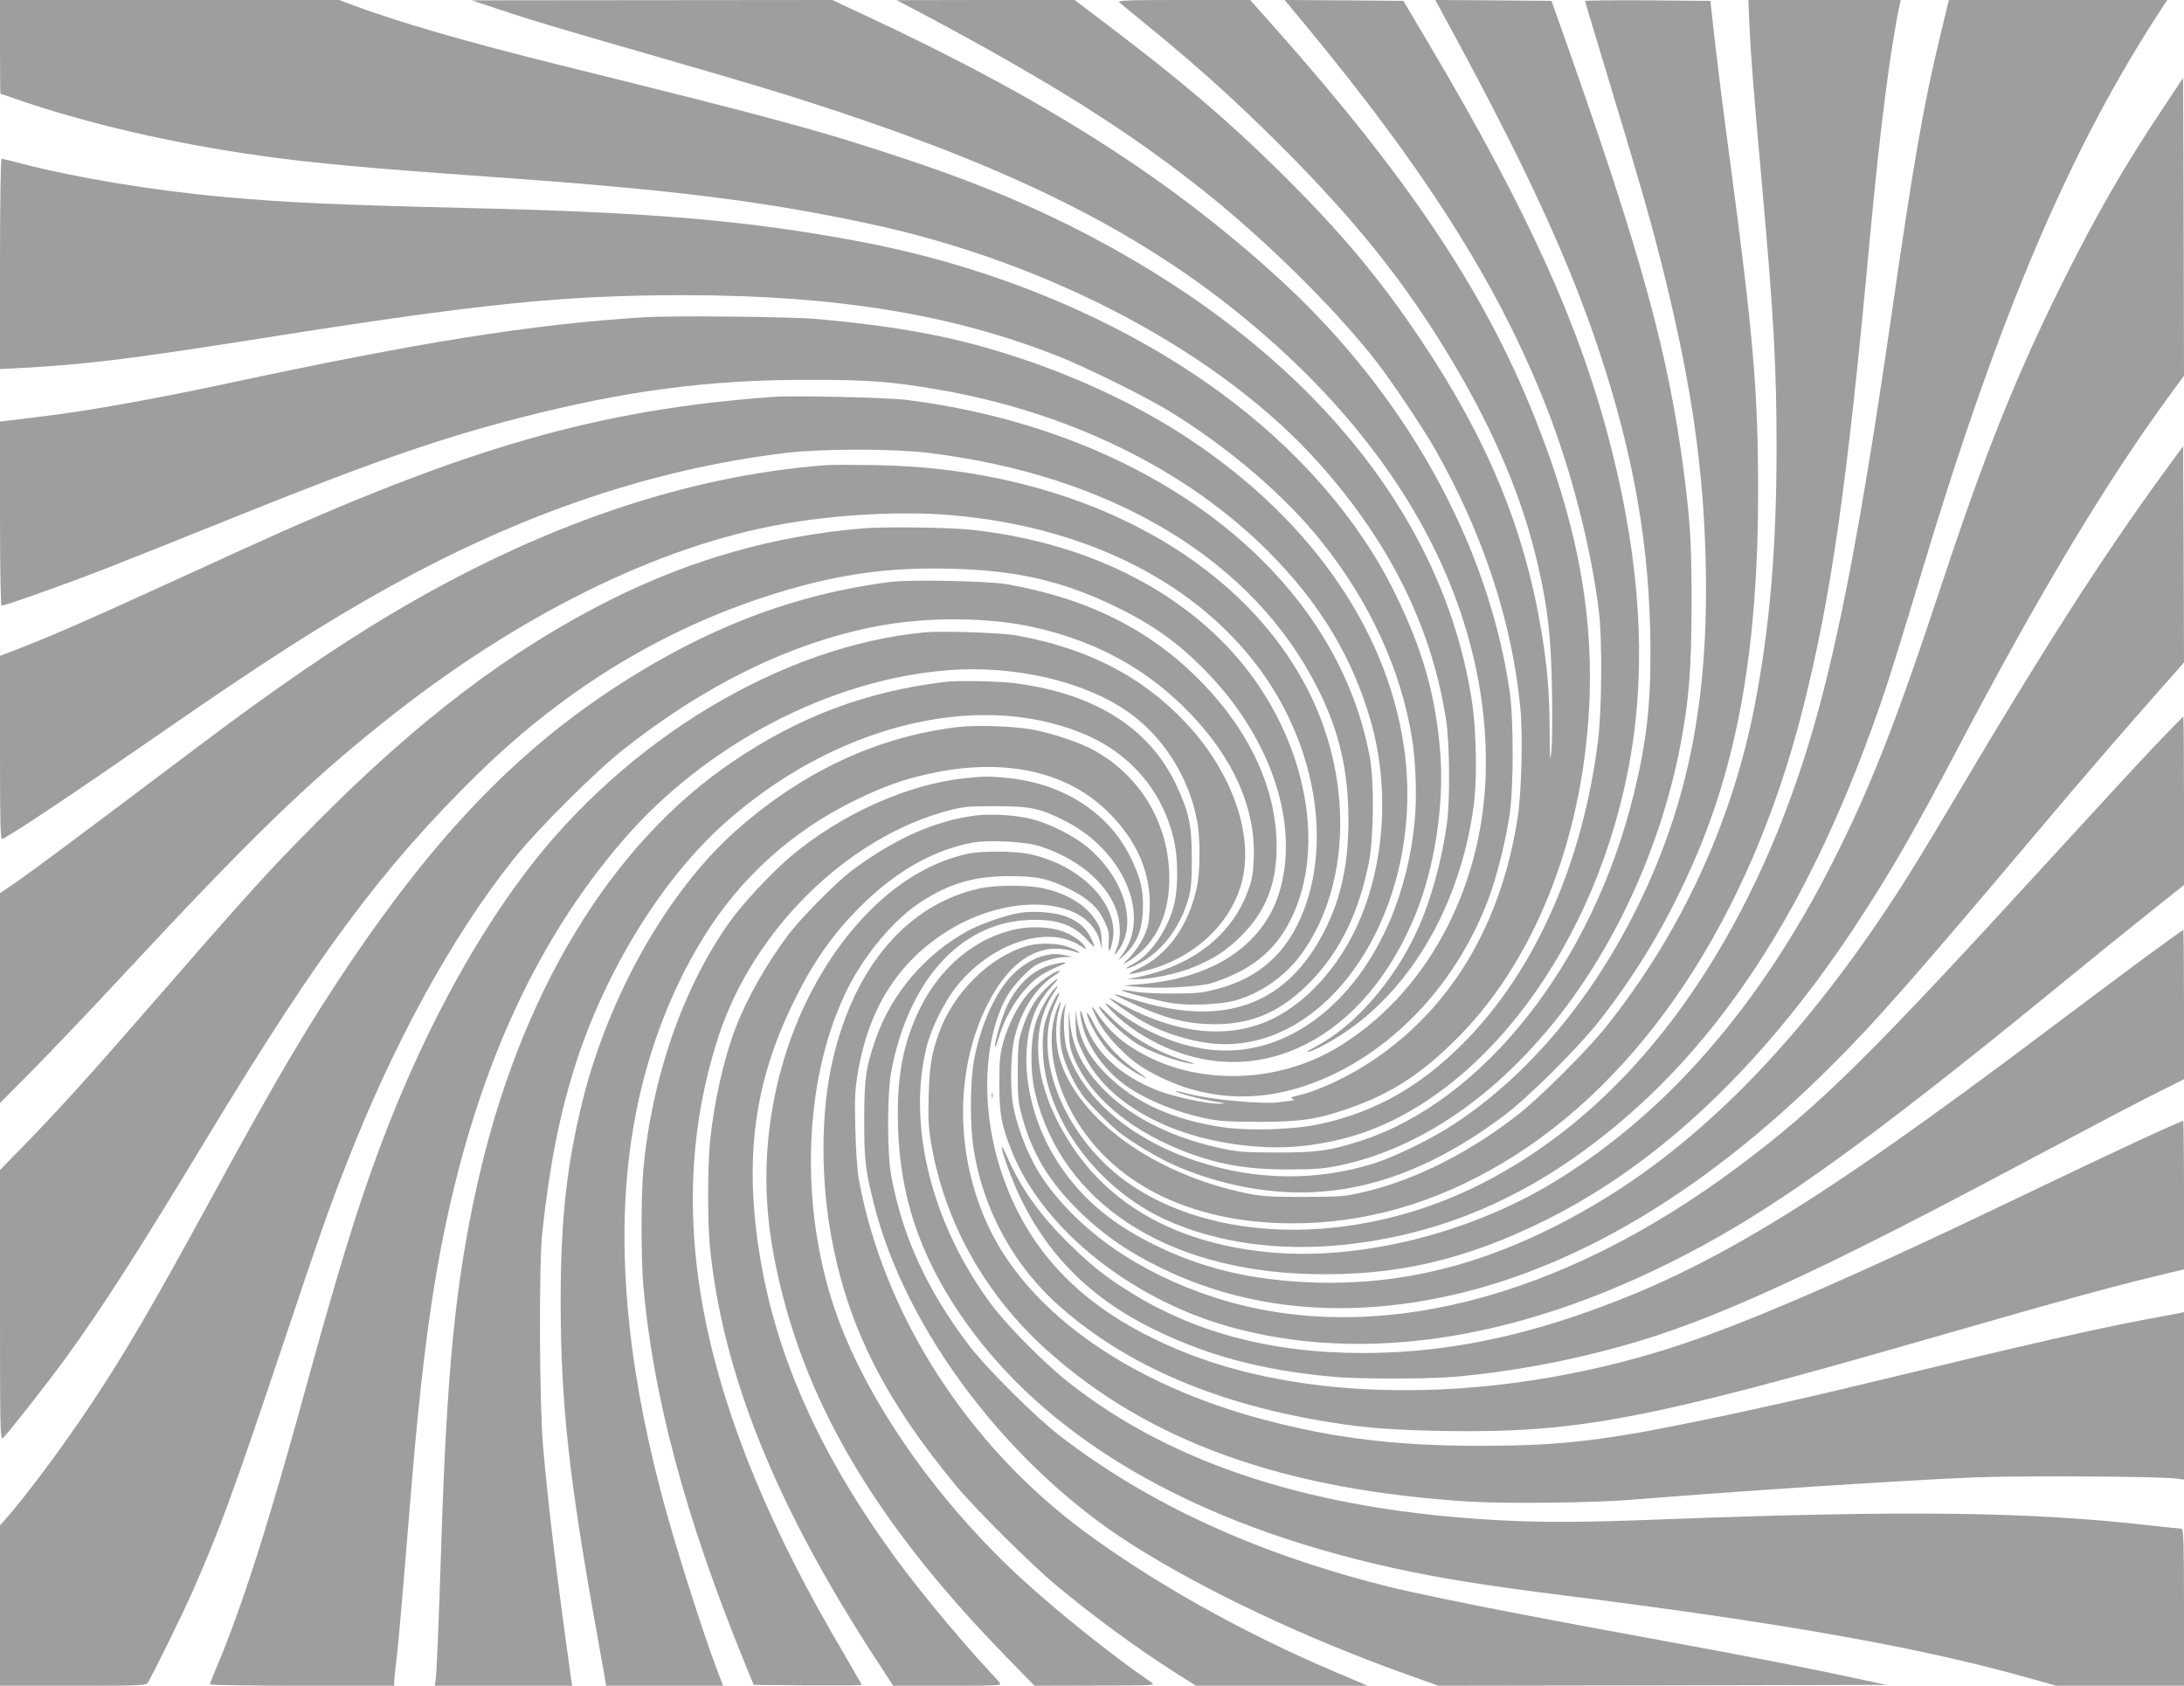
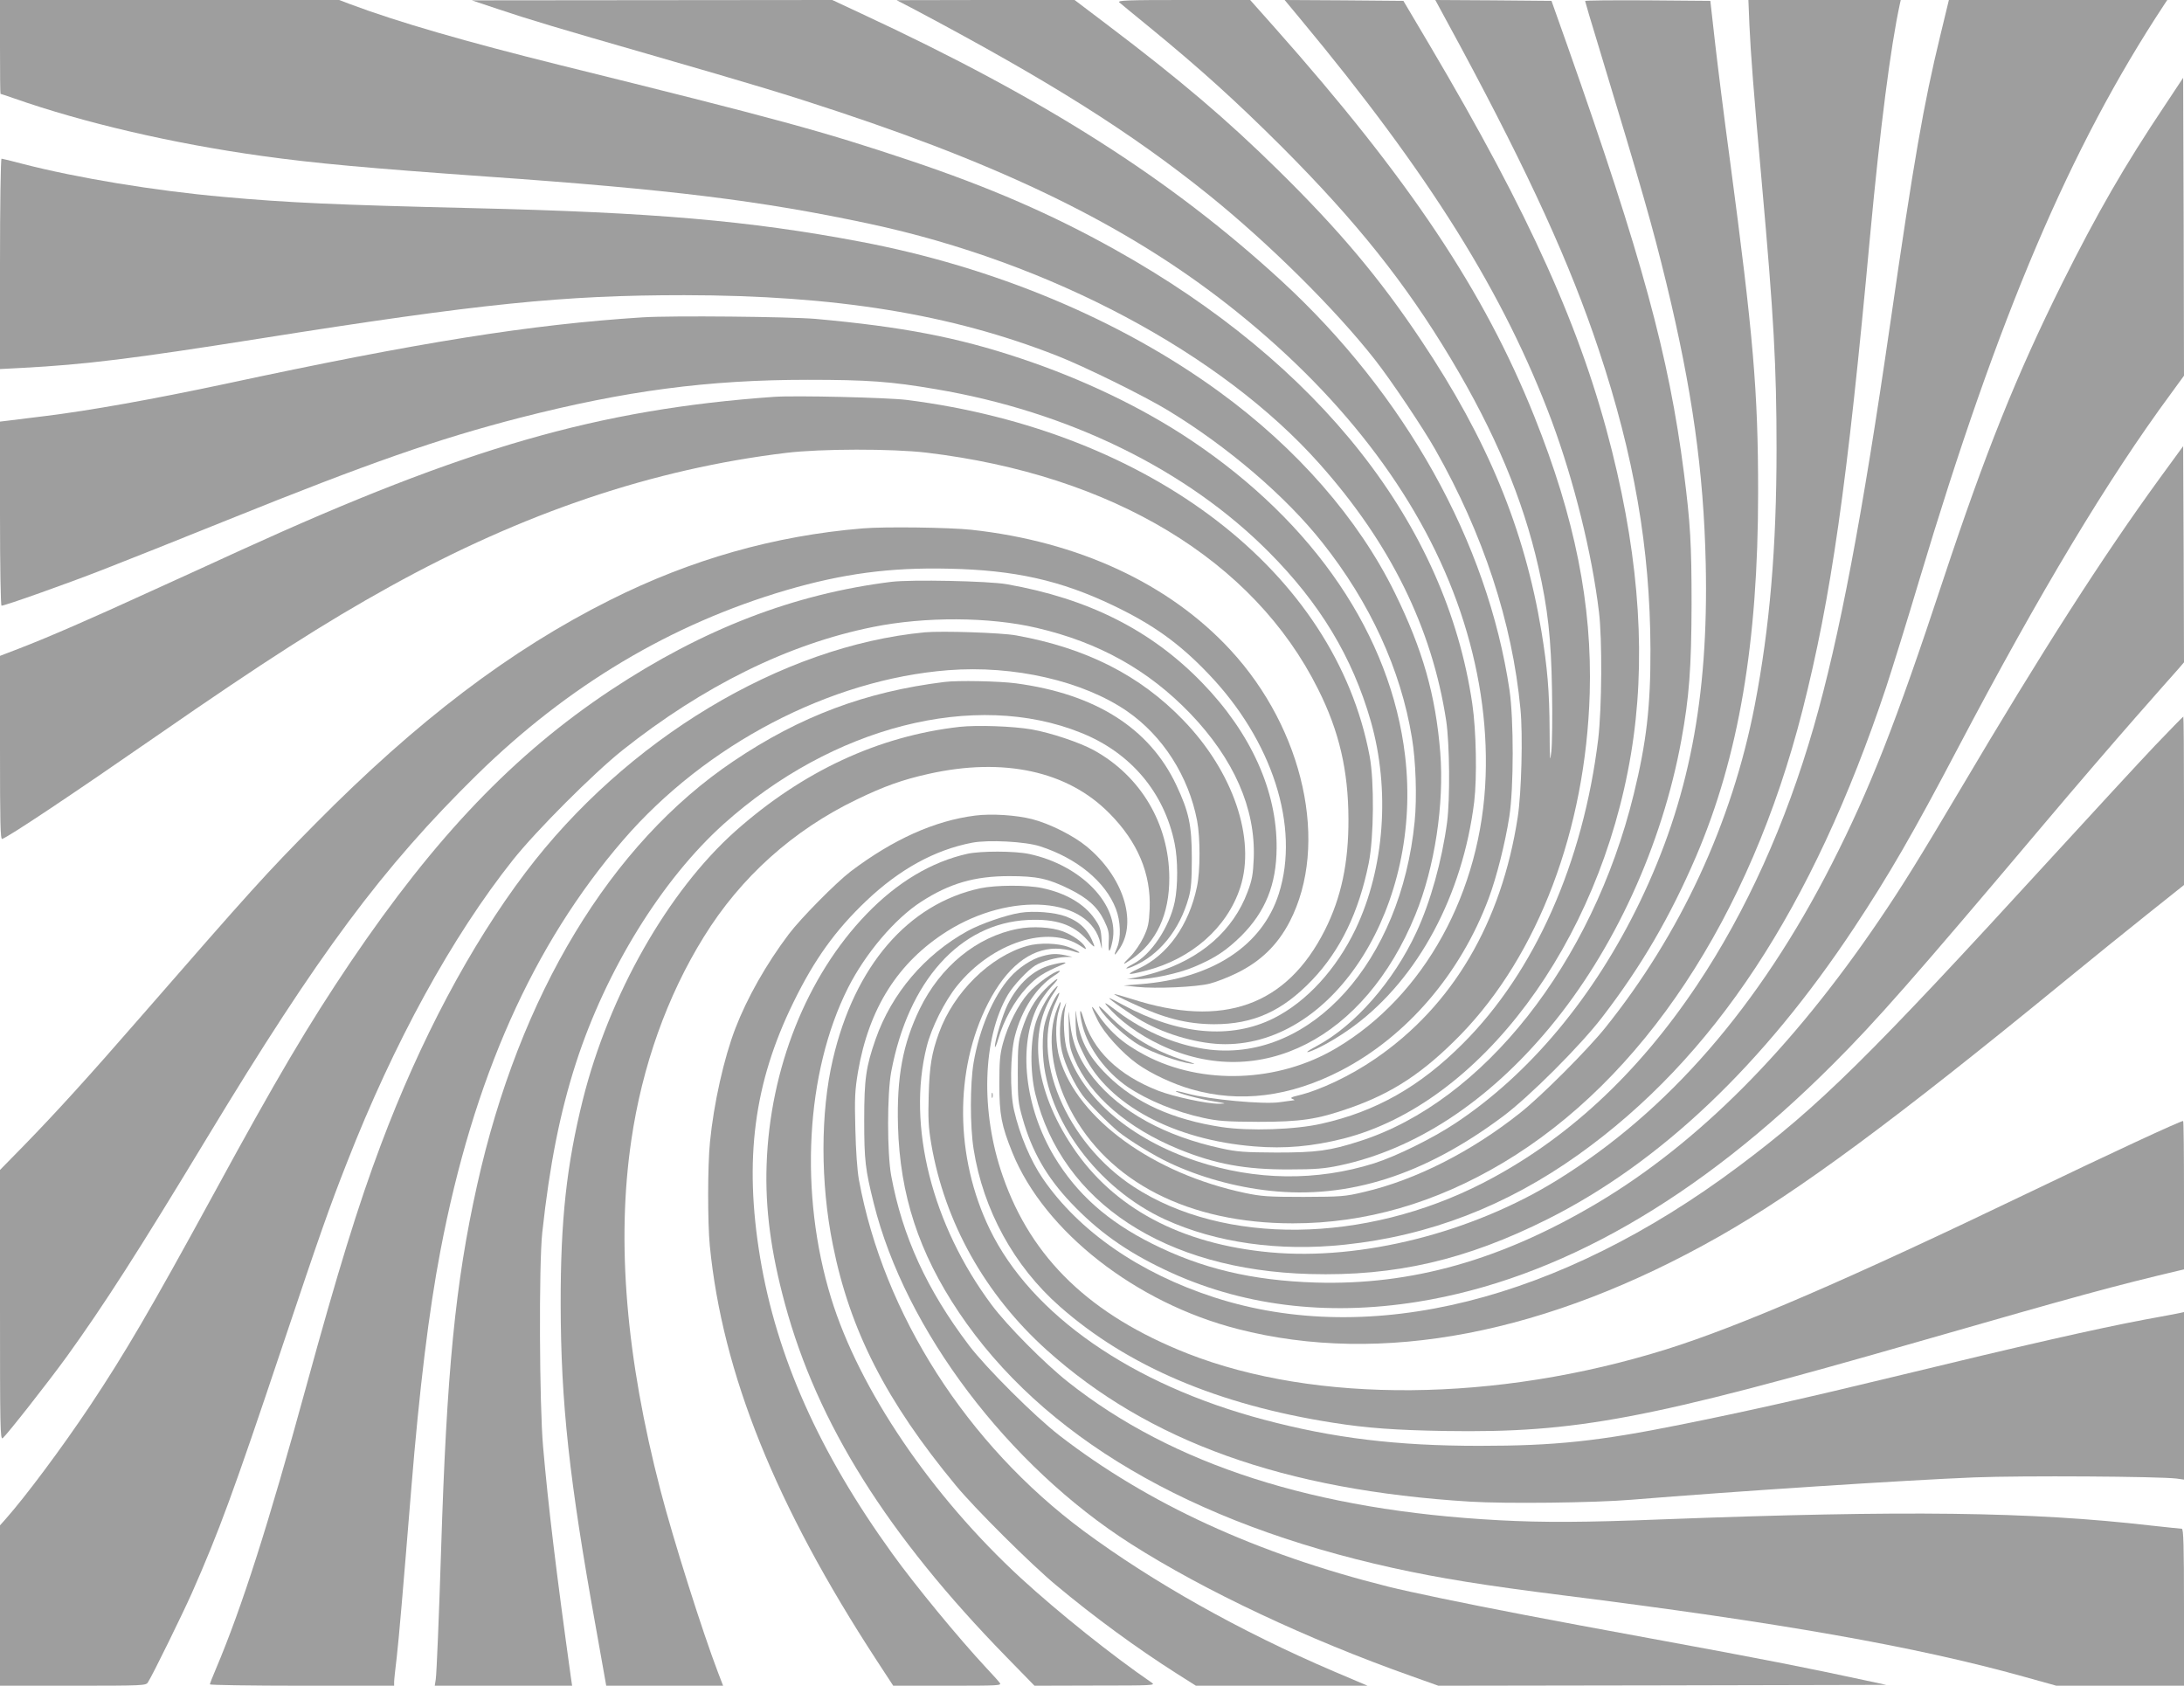
<svg xmlns="http://www.w3.org/2000/svg" version="1.0" width="1280pt" height="988pt" viewBox="0 0 1280 988" preserveAspectRatio="xMidYMid meet">
  <g transform="translate(0,988) scale(0.1,-0.1)" fill="#9e9e9e" stroke="none">
    <path d="M0 9605 c0 -151 1 -275 3 -275 2 0 37 -12 78 -26 410 -144 935 -266 1454 -338 315 -44 630 -72 1320 -121 1070 -75 1606 -141 2238 -276 1064 -227 2065 -760 2641 -1408 415 -466 659 -962 742 -1506 20 -135 23 -458 5 -595 -30 -224 -97 -466 -180 -644 -133 -287 -361 -548 -583 -666 -66 -35 -76 -48 -21 -25 66 28 159 83 240 143 375 279 635 765 703 1312 17 144 12 417 -11 574 -154 1053 -893 1992 -2094 2663 -370 207 -736 366 -1204 523 -514 172 -767 241 -2051 559 -551 137 -946 251 -1229 357 l-63 24 -994 0 -994 0 0 -275z" />
    <path d="M2915 9828 c184 -62 365 -116 880 -264 638 -184 822 -240 1120 -339 1047 -348 1747 -700 2339 -1177 645 -520 1089 -1117 1305 -1753 109 -323 159 -647 148 -964 -23 -677 -360 -1290 -877 -1595 -339 -201 -784 -217 -1118 -41 -136 72 -213 141 -295 265 -27 39 -20 13 15 -57 37 -77 145 -195 233 -258 81 -58 209 -118 317 -149 284 -82 578 -45 878 110 385 200 700 567 865 1009 47 126 97 325 121 480 26 167 26 568 1 740 -129 868 -611 1732 -1339 2401 -649 596 -1386 1065 -2457 1563 l-173 81 -1057 -1 -1056 -1 150 -50z" />
    <path d="M5370 9819 c783 -416 1256 -713 1715 -1082 351 -283 741 -669 973 -965 93 -118 284 -403 354 -527 281 -496 451 -1012 499 -1520 15 -151 6 -493 -16 -635 -95 -618 -382 -1106 -836 -1416 -144 -99 -321 -183 -449 -214 -43 -10 -50 -15 -35 -21 13 -5 15 -8 5 -8 -8 -1 -44 -6 -80 -11 -94 -14 -415 16 -538 50 -37 10 -68 17 -70 15 -8 -7 142 -48 222 -60 74 -12 77 -13 31 -14 -70 -1 -265 41 -356 76 -236 92 -386 238 -440 428 -22 76 -25 32 -4 -49 34 -131 139 -271 265 -357 116 -78 281 -146 443 -181 88 -19 133 -22 322 -23 249 0 345 14 536 81 252 88 433 208 650 430 454 468 732 1201 756 1999 15 521 -86 1028 -325 1625 -293 732 -731 1388 -1521 2278 l-144 162 -391 0 c-330 0 -388 -2 -376 -14 8 -7 89 -74 180 -148 294 -241 500 -427 771 -697 439 -440 726 -799 993 -1245 257 -429 422 -822 512 -1219 56 -244 75 -421 80 -722 3 -154 1 -316 -4 -360 -8 -70 -9 -55 -10 120 -1 235 -13 372 -48 585 -100 601 -316 1124 -706 1707 -239 358 -477 642 -834 993 -302 298 -579 533 -1006 856 l-190 144 -522 0 -521 -1 115 -60z" />
    <path d="M7622 9768 c755 -908 1196 -1614 1473 -2357 130 -351 235 -774 276 -1116 20 -161 17 -565 -4 -745 -88 -725 -372 -1365 -792 -1785 -253 -254 -512 -400 -830 -471 -153 -35 -422 -44 -583 -20 -287 43 -510 143 -673 305 -117 116 -165 212 -183 371 -2 19 -3 -8 -2 -62 3 -92 5 -101 50 -192 141 -291 526 -497 997 -535 180 -15 341 0 524 46 799 205 1499 1142 1684 2255 89 534 53 1116 -111 1773 -177 709 -479 1382 -1069 2380 l-154 260 -348 3 -348 2 93 -112z" />
    <path d="M8562 9603 c405 -754 641 -1271 808 -1773 207 -621 301 -1164 303 -1755 1 -334 -23 -544 -98 -850 -243 -992 -883 -1802 -1605 -2033 -177 -57 -253 -67 -490 -67 -185 1 -230 4 -320 24 -331 71 -593 215 -751 412 -84 105 -125 202 -139 334 -8 78 -9 78 -6 -35 2 -103 6 -123 33 -187 91 -215 311 -405 611 -528 215 -88 391 -120 647 -119 156 0 209 5 295 23 445 94 870 373 1231 807 379 455 660 1069 773 1686 46 250 59 423 60 798 0 350 -7 474 -45 770 -88 685 -245 1260 -682 2500 l-94 265 -340 3 -341 2 150 -277z" />
    <path d="M9290 9874 c0 -3 36 -126 81 -272 258 -852 313 -1045 394 -1377 152 -625 220 -1107 232 -1650 17 -789 -99 -1385 -386 -1981 -268 -555 -645 -1008 -1081 -1297 -132 -88 -347 -194 -476 -235 -336 -106 -696 -102 -1042 13 -386 129 -665 367 -757 645 -19 57 -26 185 -13 250 l7 35 -16 -35 c-23 -54 -28 -173 -9 -253 18 -77 71 -189 121 -257 33 -45 153 -166 210 -213 62 -50 208 -140 298 -182 180 -85 387 -142 589 -164 460 -50 904 91 1364 434 155 115 456 416 584 583 230 299 399 590 551 944 249 583 363 1249 363 2133 0 592 -28 915 -165 1945 -34 250 -73 563 -88 695 l-27 240 -367 3 c-202 1 -367 0 -367 -4z" />
    <path d="M10253 9733 c8 -173 24 -384 72 -918 71 -791 87 -1084 87 -1565 0 -582 -40 -1048 -128 -1505 -133 -687 -436 -1341 -877 -1890 -103 -128 -374 -400 -497 -497 -285 -227 -614 -394 -915 -464 -113 -27 -133 -28 -355 -29 -207 0 -248 3 -343 23 -537 113 -979 432 -1086 786 -25 82 -28 210 -6 281 18 61 13 70 -8 16 -64 -158 -35 -382 75 -593 223 -427 695 -668 1305 -668 426 0 836 119 1232 355 819 489 1446 1437 1755 2652 168 662 262 1318 396 2778 59 634 121 1116 175 1363 l5 22 -446 0 -447 0 6 -147z" />
    <path d="M11372 9673 c-98 -402 -156 -736 -292 -1678 -167 -1154 -300 -1852 -450 -2375 -164 -569 -396 -1083 -685 -1515 -350 -523 -766 -907 -1251 -1157 -696 -358 -1521 -368 -2049 -24 -399 260 -611 770 -454 1089 15 33 22 53 14 47 -25 -21 -73 -131 -86 -198 -7 -39 -10 -102 -6 -165 21 -379 321 -783 715 -964 299 -137 669 -189 1053 -148 496 52 948 227 1369 527 796 568 1371 1441 1804 2739 35 107 124 392 196 634 463 1545 882 2531 1434 3368 l18 27 -640 0 -640 0 -50 -207z" />
    <path d="M12689 9264 c-239 -357 -396 -630 -603 -1044 -269 -541 -450 -992 -698 -1740 -278 -841 -428 -1223 -653 -1665 -425 -834 -960 -1450 -1608 -1851 -499 -309 -1149 -473 -1682 -424 -524 48 -921 260 -1160 620 -222 332 -263 675 -108 902 23 34 28 46 14 34 -40 -36 -94 -129 -119 -205 -34 -104 -36 -293 -4 -423 156 -636 760 -1032 1609 -1055 500 -14 915 82 1394 322 661 332 1263 904 1794 1705 207 313 347 555 615 1065 477 906 875 1568 1242 2066 l78 107 -2 873 -3 873 -106 -160z" />
    <path d="M0 8334 l0 -617 133 7 c363 19 648 54 1392 172 1294 205 1776 254 2485 254 886 -1 1562 -110 2185 -355 157 -61 510 -235 650 -320 349 -212 690 -503 905 -775 279 -351 460 -745 525 -1144 23 -135 30 -353 16 -491 -80 -819 -606 -1404 -1200 -1337 -186 22 -378 101 -542 224 -66 50 -83 59 -63 35 73 -87 187 -171 317 -232 582 -276 1196 38 1492 763 114 279 170 649 146 953 -27 335 -103 602 -266 934 -213 434 -574 848 -1031 1180 -578 421 -1319 731 -2104 879 -650 123 -1213 171 -2265 196 -801 19 -1092 32 -1465 66 -404 36 -858 111 -1179 194 -63 17 -118 30 -122 30 -5 0 -9 -277 -9 -616z" />
    <path d="M3765 8020 c-657 -42 -1309 -146 -2445 -390 -423 -90 -797 -157 -1060 -189 -96 -12 -194 -24 -218 -27 l-42 -5 0 -540 c0 -312 4 -539 9 -539 20 0 381 128 591 210 124 48 455 180 735 293 831 335 1227 473 1710 598 620 159 1104 223 1690 223 351 0 488 -10 750 -55 776 -131 1469 -470 1950 -953 301 -302 491 -617 599 -993 114 -400 81 -861 -89 -1218 -113 -236 -287 -426 -480 -523 -250 -125 -557 -98 -883 78 -41 22 -76 40 -80 40 -12 0 133 -102 193 -135 145 -82 338 -135 485 -135 647 0 1158 818 1055 1690 -83 704 -531 1365 -1252 1848 -286 192 -636 360 -1003 482 -368 123 -691 185 -1200 231 -155 13 -841 20 -1015 9z" />
    <path d="M4535 7554 c-1026 -73 -1804 -297 -3120 -897 -126 -58 -369 -169 -539 -246 -338 -155 -590 -265 -764 -332 l-112 -43 0 -539 c0 -442 2 -538 13 -534 46 18 393 249 917 612 622 431 972 655 1355 867 780 432 1543 690 2325 784 199 24 618 25 820 1 1090 -130 1918 -630 2295 -1386 124 -247 177 -477 178 -761 1 -257 -42 -460 -138 -651 -224 -444 -597 -577 -1132 -404 -57 18 -103 31 -103 28 0 -2 46 -26 103 -52 188 -89 323 -123 482 -124 231 0 400 76 575 259 166 174 274 398 332 686 30 150 33 480 5 627 -202 1076 -1280 1905 -2712 2087 -113 14 -656 27 -780 18z" />
    <path d="M12660 7080 c-336 -462 -691 -1015 -1170 -1825 -242 -408 -342 -570 -478 -770 -512 -754 -1059 -1303 -1647 -1654 -565 -336 -1092 -485 -1655 -468 -373 12 -668 82 -960 229 -259 130 -439 290 -571 509 -174 291 -214 650 -97 883 17 33 53 84 81 114 64 67 31 53 -39 -17 -60 -60 -103 -136 -136 -241 -20 -66 -23 -95 -23 -245 0 -155 2 -179 28 -269 54 -193 142 -347 286 -498 157 -165 319 -281 546 -389 442 -211 943 -275 1482 -189 824 132 1645 601 2438 1395 252 252 466 495 1230 1400 181 215 424 497 540 629 115 131 227 258 248 281 l37 43 -2 634 -3 633 -135 -185z" />
-     <path d="M4845 7154 c-828 -62 -1686 -356 -2560 -877 -325 -194 -698 -450 -1146 -789 -660 -497 -932 -700 -1031 -769 l-108 -74 0 -615 0 -615 193 195 c106 107 344 357 528 555 741 797 1072 1119 1524 1480 776 622 1610 1036 2345 1164 316 56 698 76 982 52 771 -66 1404 -375 1787 -871 337 -437 449 -1012 282 -1446 -96 -248 -258 -395 -510 -461 -82 -22 -119 -26 -251 -26 -85 -1 -188 4 -229 11 -40 7 -76 11 -78 9 -7 -8 222 -66 306 -78 101 -14 272 -6 356 16 147 40 290 138 383 261 291 386 316 1008 63 1529 -394 809 -1383 1332 -2551 1349 -129 2 -257 2 -285 0z" />
    <path d="M5055 6783 c-517 -43 -1005 -182 -1478 -419 -586 -293 -1133 -709 -1728 -1311 -291 -294 -373 -385 -1029 -1138 -301 -346 -492 -556 -677 -746 l-143 -146 0 -793 c0 -717 1 -791 16 -779 26 22 265 326 376 479 217 301 416 611 823 1284 652 1078 1026 1581 1581 2126 534 523 1136 882 1812 1081 332 97 609 134 952 126 388 -8 658 -69 965 -216 232 -111 386 -221 555 -398 377 -392 540 -898 415 -1291 -97 -305 -389 -497 -810 -530 l-100 -8 78 -8 c112 -12 349 -1 427 19 36 9 106 36 155 60 142 69 242 165 314 304 232 449 84 1126 -349 1593 -359 388 -892 635 -1517 703 -129 14 -513 19 -638 8z" />
    <path d="M5225 6470 c-572 -71 -1104 -276 -1646 -635 -566 -376 -1026 -857 -1524 -1593 -250 -371 -431 -677 -805 -1364 -369 -676 -518 -930 -723 -1238 -165 -247 -377 -531 -494 -663 l-33 -37 0 -470 0 -470 428 0 c414 0 428 1 439 20 28 43 204 403 257 522 159 360 245 594 526 1433 228 680 280 828 383 1090 275 704 617 1327 974 1776 137 172 470 505 640 641 476 378 972 623 1468 723 306 62 685 60 961 -5 365 -85 654 -247 899 -501 257 -268 384 -558 373 -849 -4 -96 -10 -128 -36 -197 -84 -226 -273 -392 -539 -473 -39 -12 -93 -25 -120 -30 l-48 -8 58 -1 c83 -1 248 34 340 74 122 52 184 94 272 180 141 141 206 301 207 515 3 333 -150 673 -436 968 -298 308 -667 494 -1146 578 -109 19 -559 28 -675 14z" />
    <path d="M5420 6174 c-841 -80 -1751 -628 -2341 -1409 -322 -426 -617 -982 -847 -1595 -132 -350 -255 -751 -437 -1415 -224 -818 -377 -1295 -529 -1655 -20 -46 -36 -88 -36 -92 0 -4 243 -8 540 -8 l540 0 0 23 c0 12 7 76 15 142 13 113 37 395 85 985 48 591 104 1048 171 1398 192 1009 542 1795 1071 2408 484 561 1213 942 1905 996 385 30 790 -63 1048 -240 210 -145 361 -381 411 -642 19 -99 19 -296 -1 -388 -47 -224 -171 -399 -340 -478 -81 -38 -72 -42 37 -14 270 68 480 252 557 489 92 284 -41 677 -333 979 -254 264 -570 424 -981 498 -88 16 -434 27 -535 18z" />
    <path d="M5535 5883 c-462 -57 -846 -201 -1236 -464 -720 -484 -1255 -1369 -1503 -2486 -128 -575 -178 -1090 -211 -2143 -12 -382 -26 -716 -31 -752 l-6 -38 402 0 403 0 -7 48 c-86 618 -133 1007 -163 1352 -22 249 -25 1068 -5 1255 43 397 104 705 198 996 176 544 504 1075 866 1400 638 572 1472 785 2094 534 290 -116 487 -349 548 -647 20 -96 20 -251 1 -343 -31 -149 -139 -311 -243 -364 -52 -27 -55 -37 -4 -16 155 65 276 214 329 405 14 50 18 102 18 230 0 193 -17 272 -91 429 -157 333 -474 534 -940 596 -98 13 -342 18 -419 8z" />
    <path d="M12628 5508 c-90 -95 -361 -389 -603 -653 -1079 -1179 -1362 -1457 -1835 -1811 -1053 -788 -2157 -1064 -3073 -768 -438 142 -793 387 -1005 696 -72 105 -136 257 -169 401 -25 110 -22 329 5 434 40 156 126 287 231 355 25 15 38 28 30 28 -28 0 -134 -76 -182 -131 -59 -66 -120 -187 -149 -294 -18 -66 -21 -107 -21 -240 0 -178 12 -241 77 -402 188 -461 722 -879 1319 -1032 842 -217 1817 -29 2824 543 460 261 1031 683 2019 1492 154 126 376 306 492 398 l212 169 0 493 c0 272 -2 494 -4 494 -2 0 -78 -78 -168 -172z" />
    <path d="M5625 5620 c-477 -54 -920 -260 -1316 -612 -394 -352 -739 -959 -893 -1573 -95 -382 -131 -706 -130 -1200 1 -576 50 -1027 206 -1892 l61 -343 343 0 342 0 -30 78 c-91 238 -262 778 -337 1067 -202 777 -259 1457 -171 2052 63 433 210 846 425 1192 216 350 524 626 896 805 161 78 268 116 420 150 441 99 817 17 1061 -231 166 -167 244 -354 236 -559 -4 -86 -9 -110 -36 -167 -17 -36 -51 -86 -76 -112 -53 -52 -51 -56 7 -16 145 99 221 263 220 476 -1 316 -167 597 -444 749 -83 45 -250 101 -363 121 -112 19 -317 26 -421 15z" />
-     <path d="M5655 5319 c-333 -35 -719 -207 -1014 -453 -114 -95 -286 -279 -363 -387 -275 -387 -458 -912 -508 -1459 -13 -146 -13 -520 0 -670 57 -654 246 -1360 588 -2200 l59 -145 317 -3 c174 -1 316 0 316 3 0 3 -51 92 -113 198 -834 1413 -1065 2561 -726 3602 204 627 760 1172 1354 1326 78 21 113 24 270 24 203 0 260 -12 406 -86 343 -172 508 -558 336 -784 -25 -33 -26 -36 -7 -20 86 73 122 148 128 275 5 114 -11 188 -67 305 -126 266 -393 441 -722 475 -112 11 -138 11 -254 -1z" />
    <path d="M5716 5100 c-238 -30 -481 -139 -731 -328 -86 -66 -291 -273 -362 -367 -132 -175 -244 -373 -313 -552 -67 -174 -127 -441 -149 -667 -14 -138 -14 -472 -1 -607 74 -749 385 -1521 977 -2429 l98 -150 319 0 c302 0 318 1 305 17 -7 10 -43 50 -79 88 -162 174 -419 486 -551 670 -428 593 -677 1152 -774 1734 -95 574 -37 1023 195 1496 123 252 246 423 428 596 195 185 401 298 620 340 95 18 310 7 397 -21 215 -69 384 -207 445 -367 28 -72 31 -171 7 -227 -23 -52 -17 -54 16 -4 104 160 17 424 -196 598 -78 64 -219 134 -318 159 -93 24 -239 33 -333 21z" />
    <path d="M5670 4876 c-211 -47 -412 -167 -592 -354 -350 -363 -566 -906 -585 -1468 -9 -257 25 -513 108 -818 190 -700 599 -1352 1298 -2068 l164 -168 356 1 c338 0 355 1 331 17 -231 158 -547 411 -765 611 -527 485 -949 1107 -1114 1643 -188 612 -150 1323 99 1818 102 202 275 406 429 505 167 108 313 150 516 150 162 0 227 -14 351 -75 106 -52 166 -105 205 -185 26 -54 30 -72 27 -123 -4 -73 7 -71 22 3 44 210 -183 445 -489 510 -86 18 -282 18 -361 1z" />
    <path d="M5746 4674 c-424 -91 -738 -456 -865 -1004 -73 -312 -73 -724 0 -1085 100 -502 313 -918 720 -1410 109 -133 445 -467 589 -586 220 -184 474 -370 707 -518 l112 -71 503 0 503 0 -200 85 c-545 233 -1057 521 -1464 822 -684 508 -1172 1270 -1317 2058 -10 56 -18 170 -21 300 -5 181 -2 226 15 330 64 376 235 645 523 827 375 236 841 199 899 -73 9 -41 9 -39 6 24 -3 59 -9 76 -40 121 -60 88 -170 152 -308 181 -88 19 -271 18 -362 -1z" />
    <path d="M5978 4530 c-82 -13 -232 -65 -308 -107 -250 -138 -444 -365 -538 -633 -57 -163 -67 -233 -67 -475 0 -235 6 -288 56 -488 184 -740 786 -1537 1509 -1997 430 -274 1036 -559 1643 -774 l157 -56 1313 2 1312 3 -130 28 c-318 69 -645 133 -1180 231 -480 88 -567 105 -810 151 -350 67 -667 133 -800 166 -770 193 -1407 485 -1925 885 -144 111 -431 397 -531 529 -247 326 -390 638 -456 995 -24 133 -24 477 0 607 100 534 403 871 800 891 166 8 268 -26 351 -119 35 -39 44 -45 37 -25 -33 86 -80 133 -165 165 -65 24 -187 34 -268 21z" />
    <path d="M5965 4436 c-241 -46 -454 -221 -575 -470 -99 -205 -135 -398 -127 -686 11 -402 122 -742 357 -1092 487 -725 1353 -1235 2545 -1498 273 -60 534 -102 995 -160 1273 -160 2066 -300 2698 -476 l194 -54 374 0 374 0 0 460 c0 362 -3 460 -13 460 -6 0 -89 9 -182 19 -705 81 -1435 90 -2863 36 -459 -18 -695 -19 -957 -5 -1077 57 -1913 325 -2525 810 -138 109 -358 331 -448 452 -350 469 -497 1051 -381 1513 27 110 106 268 178 357 205 254 537 361 725 233 32 -21 35 -22 26 -5 -16 29 -73 69 -130 91 -67 25 -178 32 -265 15z" />
-     <path d="M12583 4277 c-114 -84 -372 -277 -573 -428 -1381 -1040 -2005 -1419 -2768 -1679 -431 -148 -841 -220 -1252 -220 -548 0 -1008 124 -1400 378 -129 83 -194 136 -319 257 -171 167 -286 326 -368 514 -41 96 -43 71 -2 -46 152 -435 426 -746 841 -954 323 -162 650 -250 1068 -288 146 -14 548 -14 705 -1 366 31 761 108 1124 220 455 140 1060 419 2056 948 681 361 836 443 968 508 l137 69 0 437 c0 241 -2 438 -4 438 -2 0 -98 -69 -213 -153z" />
    <path d="M6020 4336 c-218 -62 -431 -272 -517 -510 -43 -119 -55 -193 -60 -361 -4 -143 -2 -189 15 -290 79 -460 316 -883 676 -1207 597 -537 1391 -822 2481 -889 207 -13 731 -7 945 11 629 51 1594 114 2010 131 282 11 1084 6 1188 -7 l42 -6 0 491 0 491 -22 -5 c-13 -3 -108 -21 -213 -40 -284 -54 -695 -147 -1465 -334 -494 -120 -877 -206 -1246 -280 -487 -98 -737 -125 -1184 -125 -484 0 -856 45 -1265 154 -772 205 -1361 614 -1604 1115 -205 422 -209 935 -10 1325 107 209 245 320 398 320 32 0 77 -7 100 -15 62 -22 40 0 -25 24 -63 24 -172 27 -244 7z" />
    <path d="M6109 4276 c-62 -16 -140 -68 -190 -125 -98 -110 -180 -304 -213 -500 -21 -125 -21 -372 0 -505 56 -357 237 -687 505 -923 398 -351 930 -577 1604 -682 197 -31 362 -43 655 -48 767 -12 1182 66 2775 524 950 273 1144 326 1533 418 l22 5 0 435 c0 239 -2 435 -5 435 -17 0 -424 -189 -915 -425 -1044 -502 -1685 -779 -2116 -914 -994 -310 -2052 -319 -2804 -24 -568 224 -915 556 -1083 1040 -132 377 -119 807 30 1063 33 55 115 143 160 171 40 25 123 48 178 50 l40 1 -40 9 c-54 11 -82 10 -136 -5z" />
    <path d="M6160 4224 c-104 -28 -192 -108 -254 -231 -29 -58 -76 -213 -75 -247 0 -11 9 8 19 42 31 110 96 227 167 303 61 65 98 88 213 137 38 16 -3 14 -70 -4z" />
    <path d="M6446 3968 c33 -58 155 -171 234 -215 80 -45 227 -97 300 -107 33 -5 24 0 -36 18 -173 53 -323 142 -443 263 -54 55 -68 66 -55 41z" />
-     <path d="M6370 3943 c0 -36 70 -162 121 -218 55 -59 117 -107 194 -149 55 -31 47 -23 -45 44 -94 67 -184 170 -230 262 -22 44 -40 71 -40 61z" />
    <path d="M5812 3460 c0 -14 2 -19 5 -12 2 6 2 18 0 25 -3 6 -5 1 -5 -13z" />
  </g>
</svg>